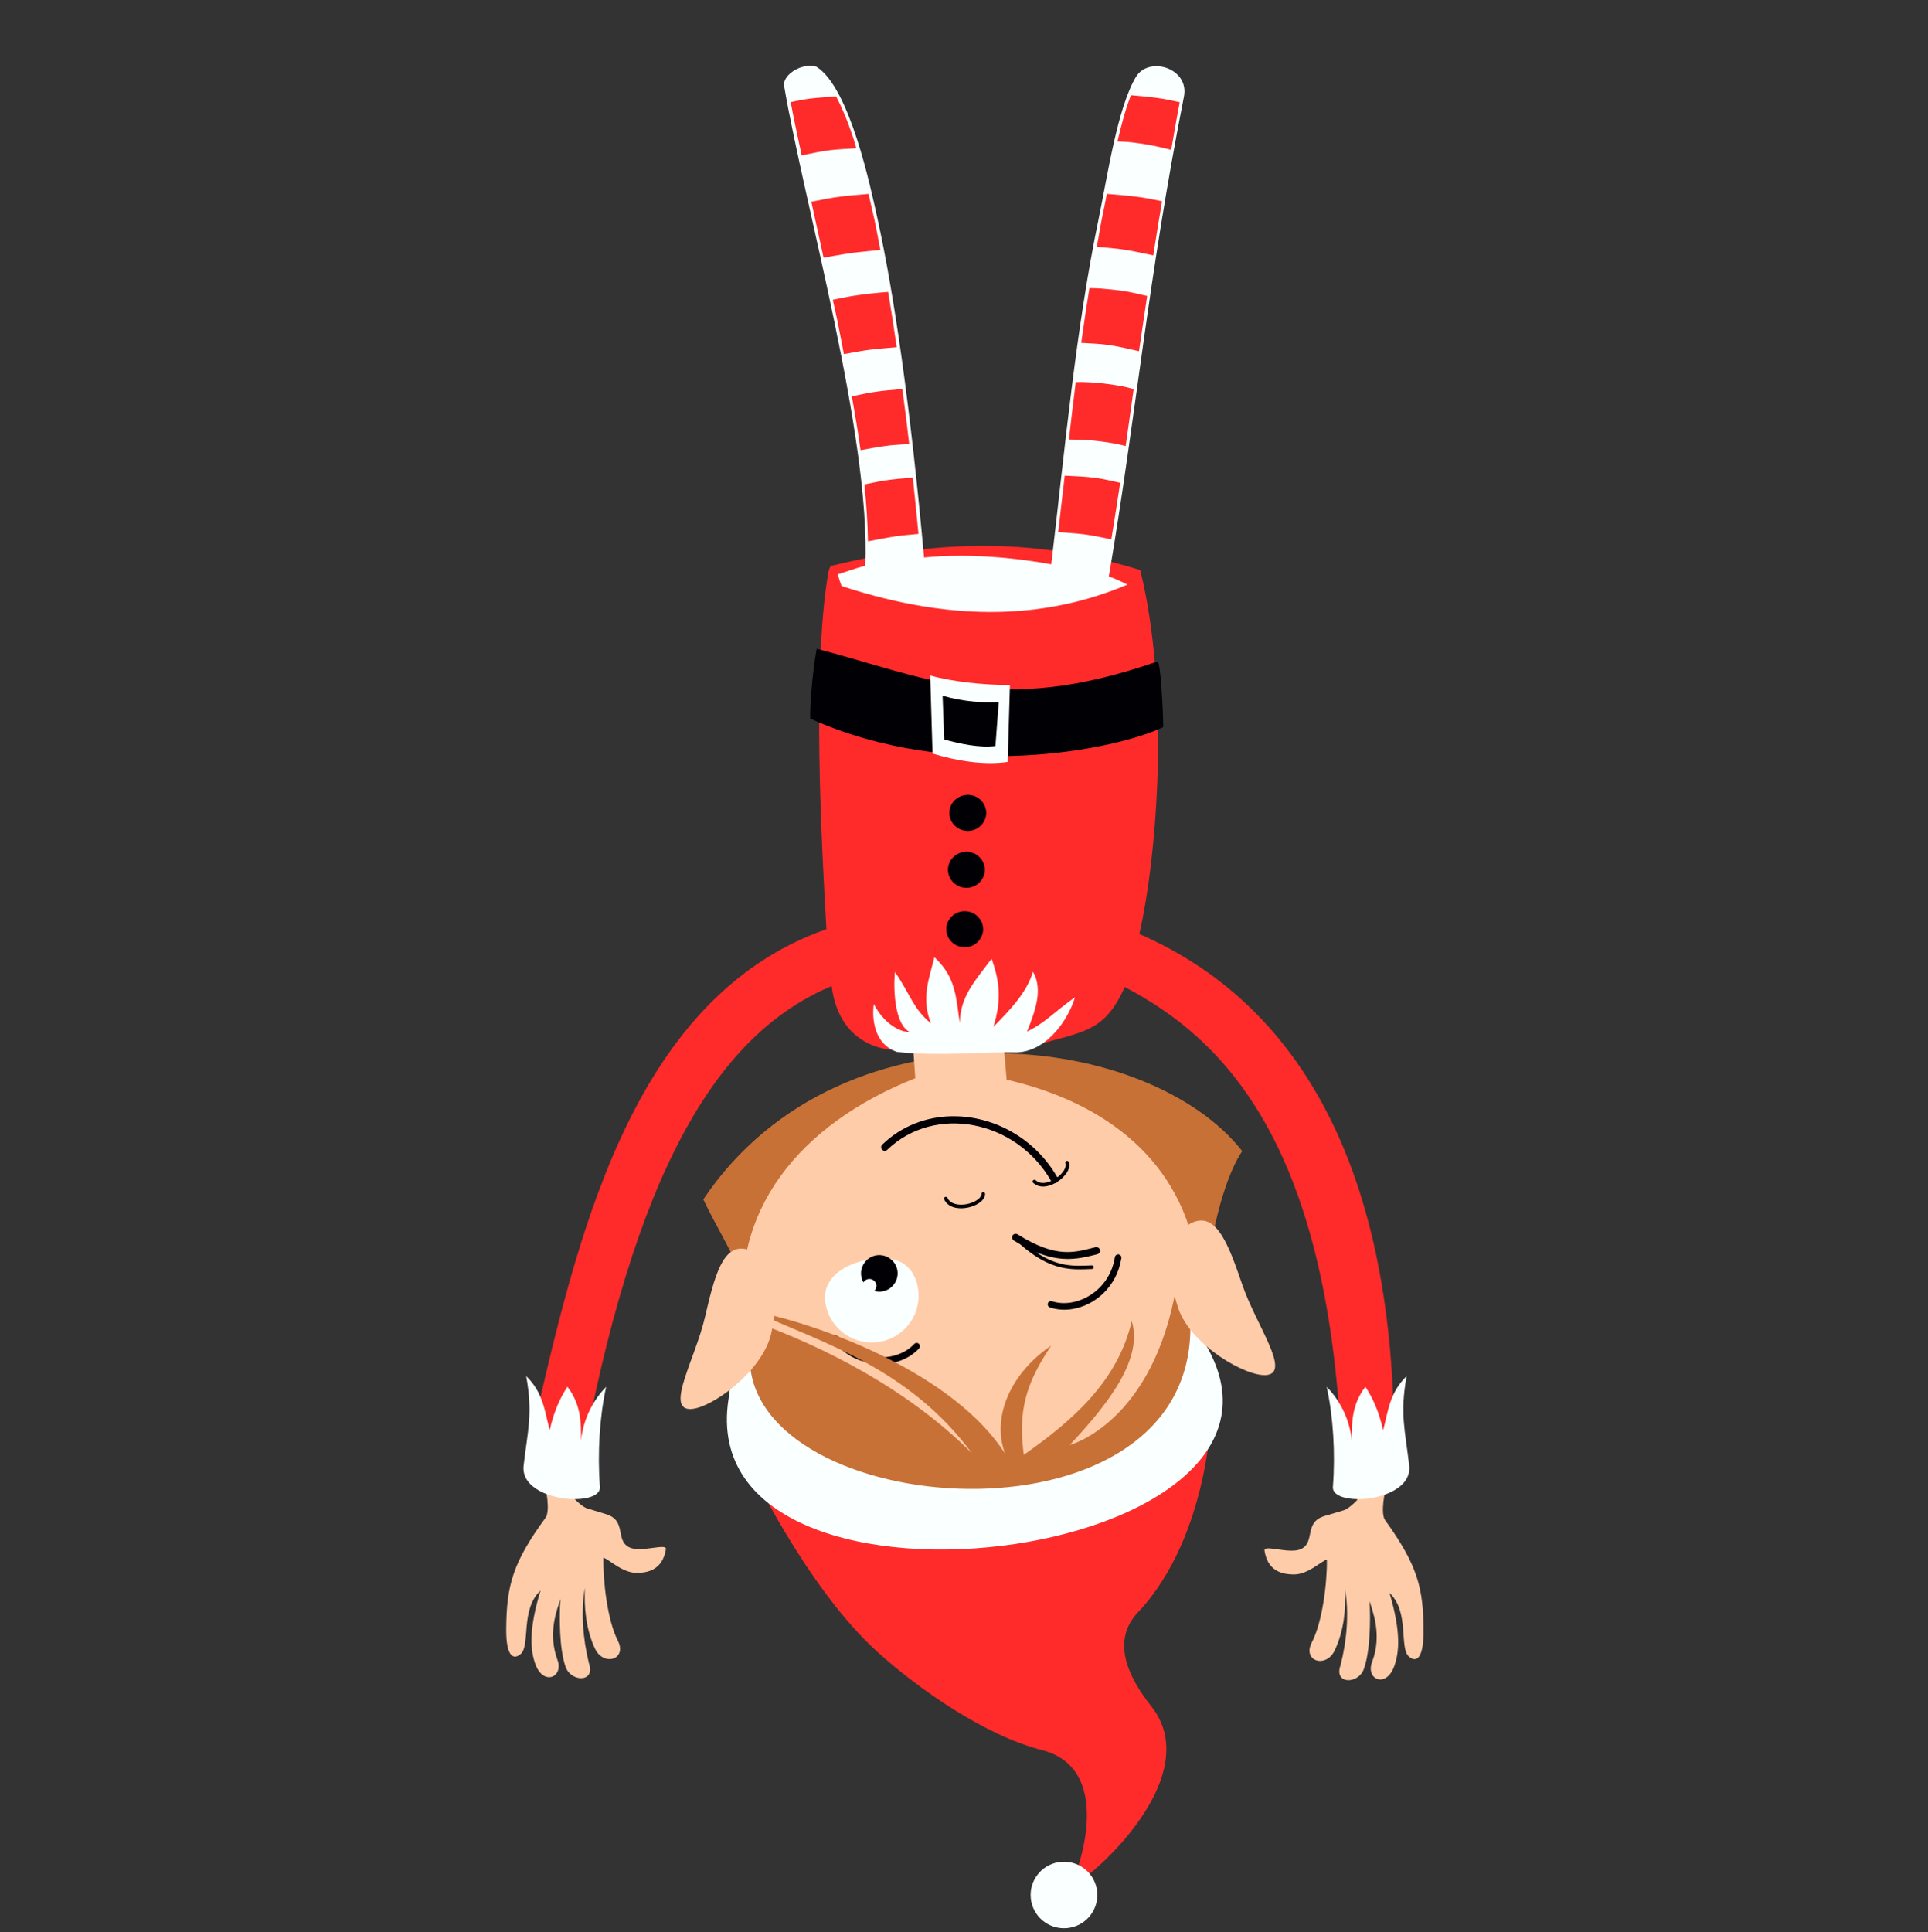
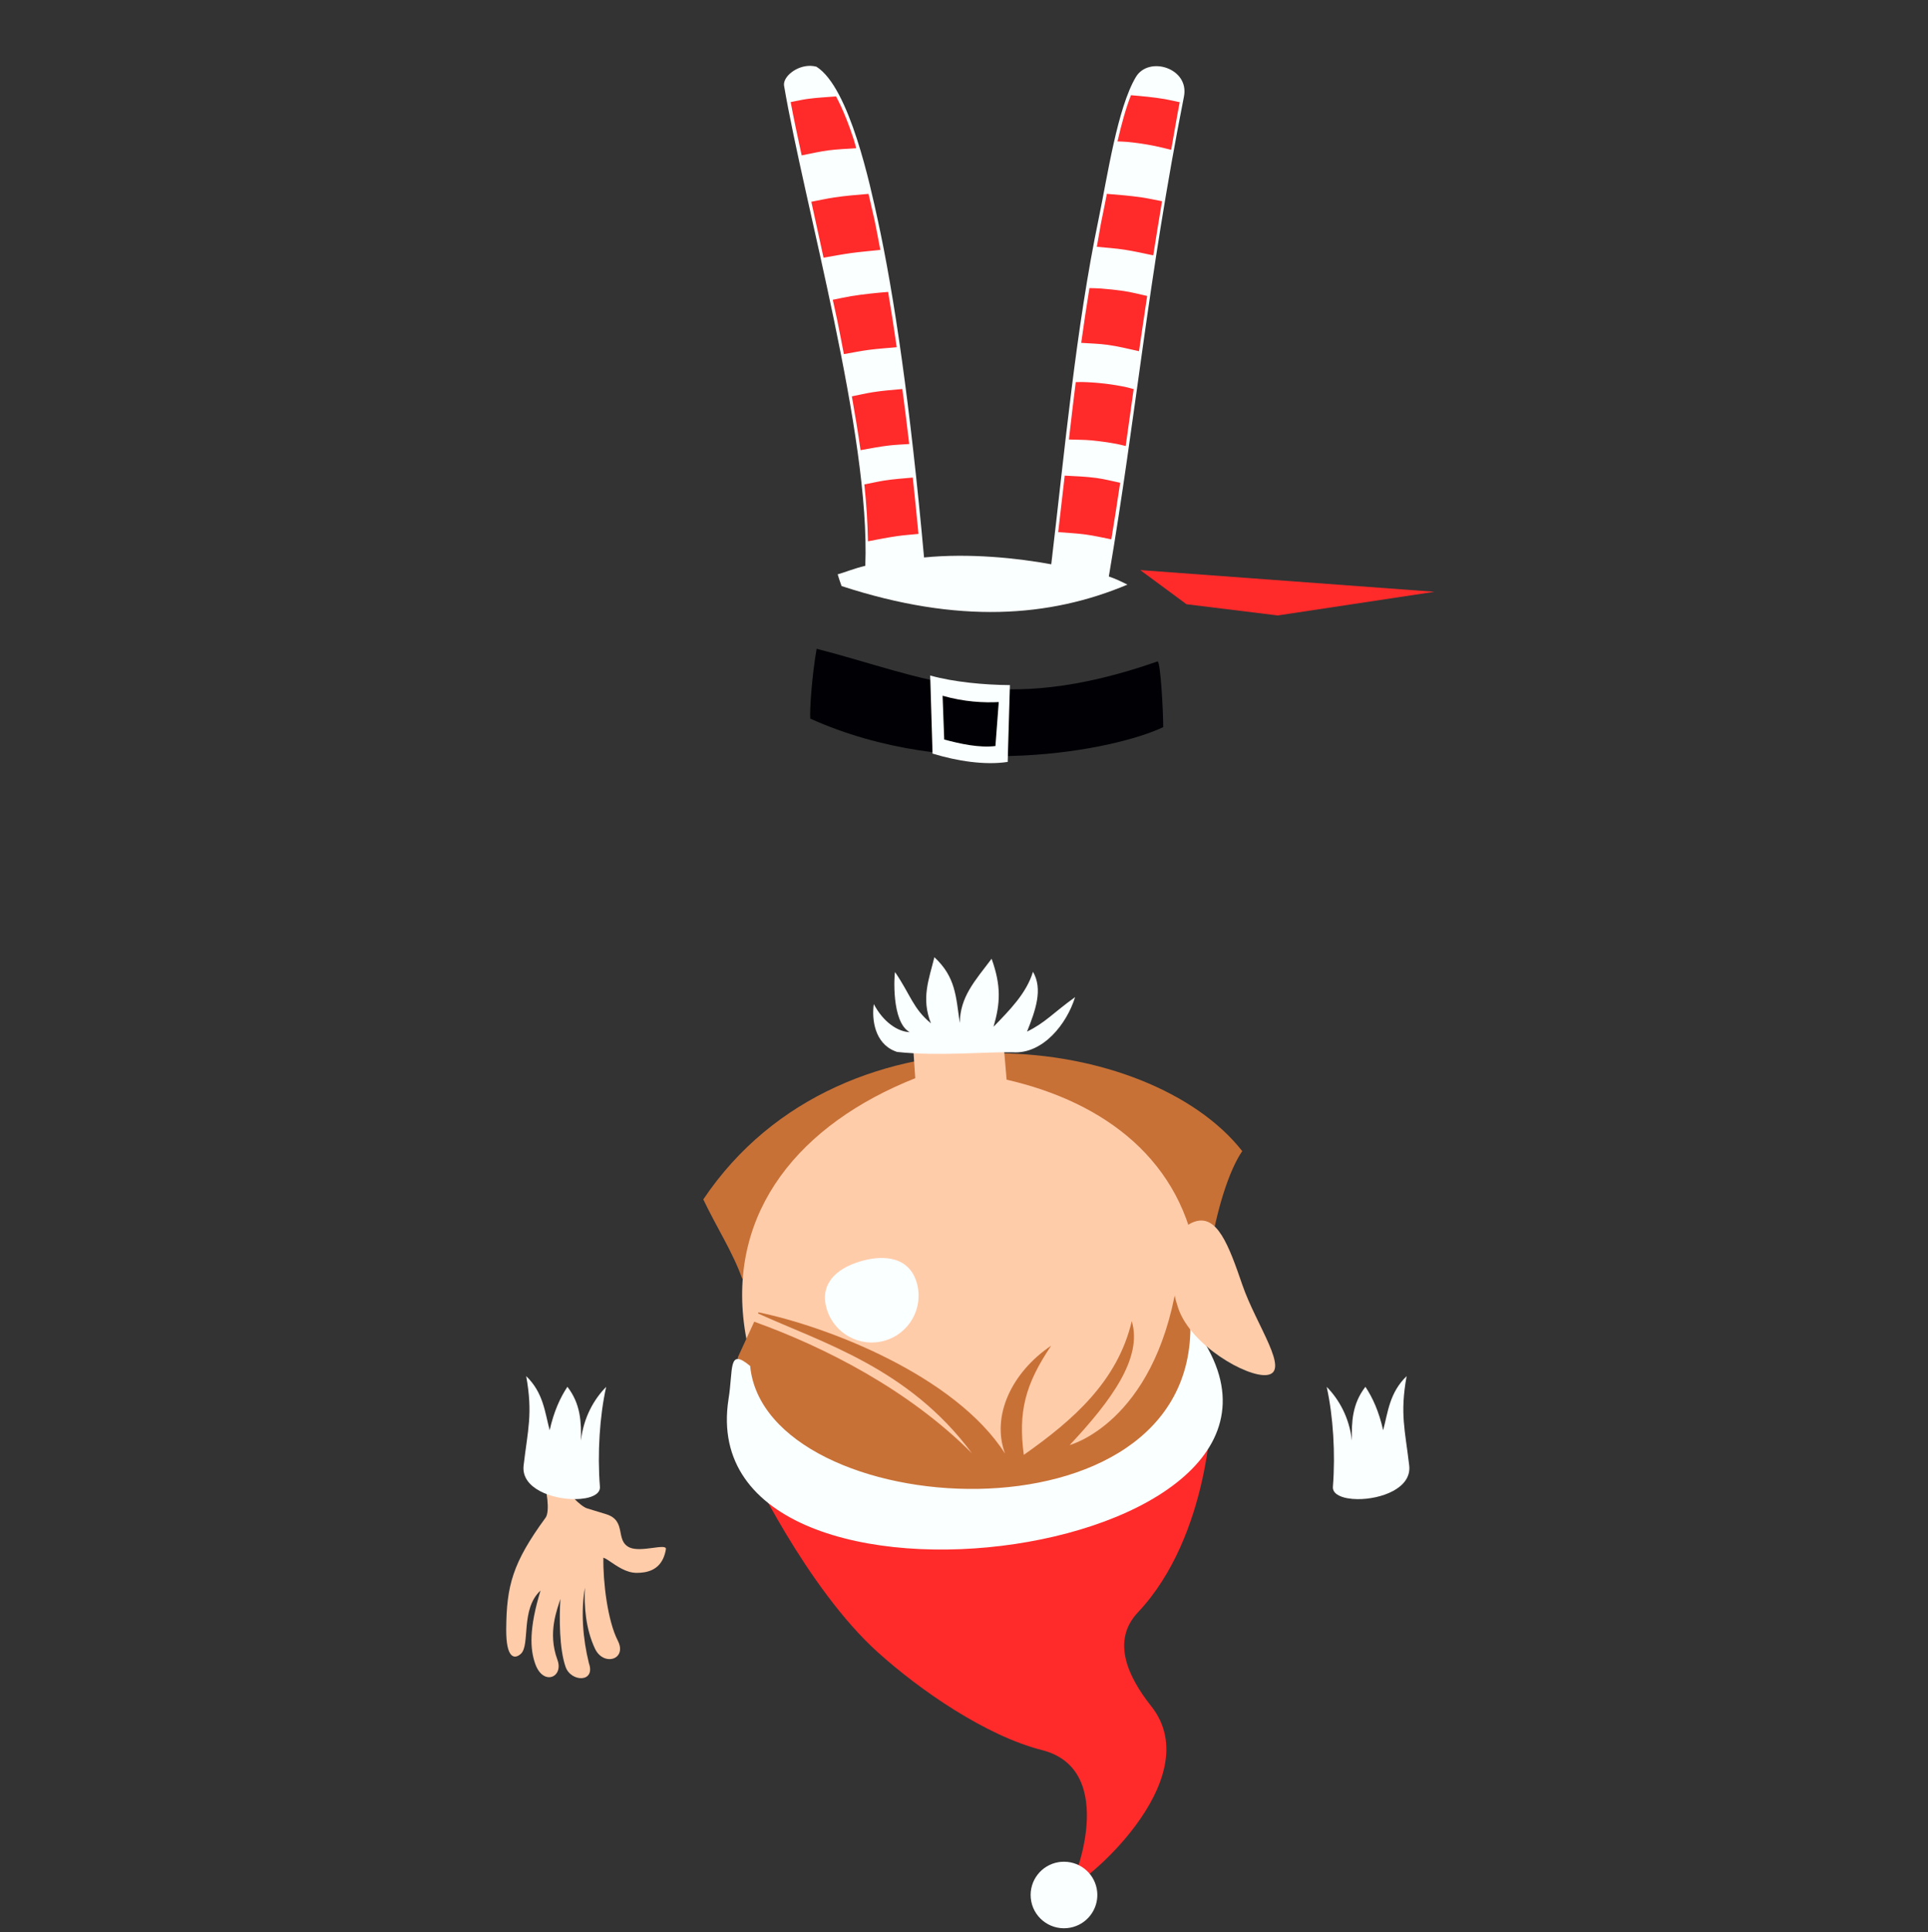
<svg xmlns="http://www.w3.org/2000/svg" version="1.2" viewBox="0 0 500 501" width="500" height="501">
  <rect x="0" y="0" width="500" height="501" fill="#333333" stroke="none" />
  <defs>
    <clipPath clipPathUnits="userSpaceOnUse" id="cp1">
      <path d="m131.19 380h42.14v56h-42.14z" />
    </clipPath>
    <clipPath clipPathUnits="userSpaceOnUse" id="cp2">
      <path d="m326.67 381.33h42.52v54.67h-42.52z" />
    </clipPath>
    <clipPath clipPathUnits="userSpaceOnUse" id="cp3">
      <path d="m134.67 174.67h232v326.26h-232z" />
    </clipPath>
  </defs>
  <style>
		.s0 { fill: #c87137 } 
		.s1 { fill: #ffccaa } 
		.s2 { fill: #faffff } 
		.s3 { fill: #ff2a2a } 
		.s4 { fill: #000005 } 
	</style>
  <path fill-rule="evenodd" class="s0" d="m258.82 273.13c-28.19-0.17-58.19 10.71-76.43 37.9 3.6 7.52 7.72 13.81 10.1 20.6 30.09-54.27 65.28-72.71 121.1-5.79 1.82-12.1 5.2-22.48 8.57-27.33-11.99-15.3-36.86-25.22-63.34-25.38z" />
  <path class="s1" d="m260.24 270.44l-23.5 0.07 0.62 9.09c-29.91 11.87-48.64 34.43-44.26 64.79 4.66 32.34 34.72 54.79 67.15 50.14 32.42-4.65 54.93-34.64 50.27-66.98-3.82-26.5-23.81-41.68-49.47-47.57z" />
  <path class="s2" d="m214.39 339.38c1.87 6.43 8.62 10.14 15.06 8.27 6.46-1.87 10.16-8.6 8.29-15.03-1.87-6.43-8.02-7.43-14.46-5.57-6.45 1.87-10.76 5.9-8.89 12.33z" />
-   <path fill-rule="evenodd" class="s3" d="m215.85 146.67q0.16 0 0.35 0.13c23.99 15.85 69.96 8.39 79.5 1.02 7.74 31.29 4.47 73.96-0.23 94.38 60.28 26.22 65.64 95.88 66.1 129.68-4.39 1.56-7.35 7.45-13.73 3.07-3.69-78.5-30.47-105.59-56.15-118.99-5.56 12.21-10.71 11.34-25.48 15.76l-33.49 0.6c0 0-14.82 0.68-17.06-16.62-27.17 11.49-49.44 42.41-64.23 120.12l-13.54-3.81c11.37-48.92 24.96-112.98 76.42-131.06-1.21-21.1-3.76-67.05 0.42-92.06 0.12-0.67 0.38-2.28 1.12-2.22z" />
-   <path fill-rule="evenodd" class="s3" d="m295.7 147.83c-29.26-9.12-55.18-7.24-79.96-1.13l12 8.86 23.68 2.91 40.64-6.14z" />
+   <path fill-rule="evenodd" class="s3" d="m295.7 147.83l12 8.86 23.68 2.91 40.64-6.14z" />
  <path fill-rule="evenodd" class="s2" d="m210.17 17.07q0.78 0.02 1.55 0.22c8.67 5.43 14.06 31.36 15.84 39.4 4.34 19.75 8.52 48.58 12.08 87.87 11.74-1.16 24.3 0.16 32.99 1.77 3.54-29.89 6.38-61.14 12.3-89.64 2.29-11.06 4.84-28.61 9.63-36.7 3.33-5.61 13.95-2.35 12.48 5.06-9.39 47.57-12.39 82.82-19.48 124.44 1.69 0.57 3.26 1.32 4.82 2.11-20.09 8.47-43.86 10.28-74.13 0.37q-0.55-1.48-1.01-3.04c1.42-0.36 4.28-1.53 7.16-2.21 1.39-33.9-15.9-93.97-21.08-124.59-0.23-2.28 3.23-5.12 6.85-5.06z" />
  <path fill-rule="evenodd" class="s4" d="m211.78 168.24c28.12 7.21 46.84 17.8 88.43 3.28 0.77 0.16 1.46 13.09 1.45 17.04-12.26 5.87-54.37 14.51-91.54-2.21-0.13-2.43 0.41-10.92 1.66-18.11z" />
  <path fill-rule="evenodd" class="s3" d="m193.99 379.58c72.3 25.71 97.28 6.13 119.95-15.65 0.64 0.17-0.06 34.28-18.81 54.15-6.93 7.34-2.75 16.57 3.43 24.37 15.35 19.35-19.19 47.71-21.24 46.72 1.09-0.24 13.13-30.18-7.05-35.33-14.56-3.7-31.56-15.43-42.56-25.32-18.68-16.79-33.72-48.94-33.72-48.94z" />
  <path fill-rule="evenodd" class="s3" d="m302.05 25.69c1.3 0.23 2.59 0.55 3.89 0.81-0.85 4.34-1.46 8.21-2.21 12.35-1.61-0.4-3.22-0.8-4.87-1.12q-3.17-0.61-6.45-0.93c-0.85-0.09-1.74-0.08-2.6-0.13 1.01-4.39 2.15-8.57 3.49-11.98 2.92 0.25 5.85 0.51 8.75 1zm-80.61 10.58c0.24 0.74 0.38 1.42 0.61 2.17-2.38 0.16-4.76 0.24-7.13 0.54-2.34 0.3-4.69 0.86-7.02 1.31-1.05-4.87-2.09-9.71-2.85-13.82 1.47-0.26 2.89-0.62 4.38-0.82 2.4-0.33 4.91-0.46 7.39-0.65 1.73 3.24 3.3 7.2 4.62 11.27zm74.7 14.93c1.75 0.26 3.47 0.66 5.22 0.98-0.79 4.75-1.58 9.47-2.28 14.04-2.48-0.51-4.93-1.08-7.41-1.46-2.4-0.38-4.81-0.52-7.22-0.76 0.45-2.36 0.8-4.81 1.28-7.14 0.39-1.88 0.91-4.42 1.32-6.59 3.04 0.24 6.07 0.49 9.09 0.93zm-69.39 5.67c0.52 2.37 1.03 5.31 1.55 7.94-2.49 0.26-4.98 0.47-7.46 0.8-2.42 0.33-4.84 0.8-7.26 1.21-1.07-4.87-2.15-9.9-3.17-14.5 1.98-0.37 3.97-0.82 5.95-1.12 2.96-0.44 5.93-0.68 8.88-0.92 0.59 2.51 1.18 5.08 1.51 6.59zm58.76 17.95q2.89 0.21 5.81 0.63c2.05 0.29 4.12 0.86 6.18 1.3-0.69 4.76-1.46 9.67-2.12 14.32-2.69-0.59-5.39-1.27-8.09-1.64-2.29-0.32-4.6-0.36-6.89-0.52q0.99-7.16 2.13-14.2c0.99 0.03 1.98 0.03 2.98 0.11zm-52.96 15.22c-2.45 0.22-4.89 0.38-7.33 0.7-2.12 0.28-4.24 0.73-6.37 1.09-0.57-2.94-1.11-5.86-1.72-8.8-0.38-1.83-0.77-3.47-1.16-5.29 1.59-0.31 3.19-0.68 4.77-0.94 3.2-0.52 6.39-0.84 9.58-1.1 0.76 4.45 1.5 9.27 2.23 14.34zm53.95 9.44q2.92 0.34 5.81 0.97c0.56 0.12 1.13 0.32 1.69 0.46q-1.02 7.38-2.07 14.75c-0.81-0.18-1.59-0.42-2.41-0.56q-3.16-0.58-6.42-0.9c-1.92-0.19-3.93-0.15-5.89-0.23 0.58-4.99 1.14-9.92 1.77-14.88 0.56 0 1.11-0.04 1.66-0.03q2.95 0.08 5.86 0.42zm-50.71 15.66c-1.7 0.13-3.39 0.17-5.1 0.37-2.49 0.27-5.01 0.79-7.52 1.22-0.63-4.53-1.42-9.22-2.25-13.95 1.84-0.36 3.68-0.8 5.52-1.09 2.53-0.4 5.05-0.58 7.57-0.81 0.6 4.61 1.2 9.19 1.78 14.26zm48.52 8.8c2.1 0.29 4.13 0.82 6.19 1.25-0.71 4.82-1.49 9.74-2.29 14.67-2.27-0.44-4.51-0.97-6.84-1.28-2.28-0.3-4.63-0.4-6.94-0.59 0.55-4.86 1.14-9.75 1.69-14.65 2.75 0.14 5.51 0.24 8.19 0.6zm-46.12 14.51c-1.84 0.19-3.65 0.3-5.52 0.57-2.49 0.35-5.05 0.88-7.58 1.35q-0.11-6.92-0.93-14.75c1.7-0.32 3.43-0.73 5.12-1 2.51-0.39 4.96-0.56 7.44-0.78q0.75 7.03 1.47 14.61z" />
  <g id="Clip-Path" clip-path="url(#cp1)">
    <g>
      <path fill-rule="evenodd" class="s1" d="m146.17 381.31l-5.08 3.59c0.54 0.85 1.64 6.97 0.4 8.66-8.57 11.72-10.14 17.64-10.21 28.95-0.05 7.59 2.15 7.85 3.79 6.36 2.5-2.28-0.15-11.57 5.11-16.42-3.03 9.94-2.71 15.24-1.38 19 2.06 5.84 7.43 3.51 5.76-1.03-2.64-7.13 0.01-13.21 0.77-15.79-0.31 4.83-0.29 12.99 1.35 17.63 1.41 3.98 7.82 4.1 6.05-0.94-1.61-6.47-2.11-13.5-1.04-19.6-0.24 4.76 0.19 10.66 2.6 15.79 1.39 2.96 4.35 3.32 5.75 1.98 0.84-0.81 1.12-2.22 0.17-4.06-2.63-5.1-3.86-15.26-3.73-21.5q0.53 0.19 1.18 0.62c2.39 1.61 4.69 3.31 7.47 3.32 2.74 0 5.47-0.75 6.84-3.71q0.49-1.03 0.72-2.43c0.27-1.66-6.49 0.96-9.46-0.46-3.79-1.82-0.6-6.95-6.06-8.62l-4.94-1.51c-0.85-0.26-2.27-1.42-3.38-2.58z" />
    </g>
  </g>
  <g id="Clip-Path" clip-path="url(#cp2)">
    <g>
-       <path fill-rule="evenodd" class="s1" d="m354.62 381.87l-2.75 7.23c-1.11 1.15-2.55 2.3-3.4 2.55l-4.95 1.47c-5.47 1.64-2.32 6.79-6.13 8.58-2.98 1.39-9.71-1.28-9.46 0.38q0.23 1.41 0.69 2.44c1.35 2.97 4.08 3.74 6.83 3.76 2.77 0.02 5.09-1.67 7.49-3.26q0.65-0.43 1.17-0.61c0.09 6.24-1.22 16.39-3.9 21.47-0.96 1.83-0.69 3.25 0.15 4.06 1.39 1.35 4.34 1.02 5.76-1.93 2.46-5.11 2.93-11.01 2.73-15.77 1.02 6.11 0.46 13.14-1.2 19.59-1.81 5.02 4.61 4.96 6.04 0.99 1.67-4.62 1.77-12.78 1.49-17.62 0.75 2.59 3.35 8.69 0.65 15.79-1.72 4.53 3.64 6.91 5.75 1.08 1.36-3.75 1.72-9.05-1.23-19.01 5.22 4.89 2.5 14.16 4.98 16.46 1.62 1.51 3.83 1.26 3.84-6.33 0.02-11.31-1.5-17.24-9.98-29.02-1.22-1.71-0.08-7.82 0.47-8.66z" />
-     </g>
+       </g>
  </g>
  <g id="Clip-Path" clip-path="url(#cp3)">
    <g>
      <path fill-rule="evenodd" class="s2" d="m261.91 177.66l-0.58 19.92c-5.97 0.9-13.09-0.22-19.49-2.16l-0.61-20.25c6.16 1.72 14.1 2.44 20.68 2.49zm-17.04 14.11c4.2 1.13 9.08 2.2 13.28 1.69l0.86-11.4c-3.81 0.2-8.96-0.03-14.56-1.64zm4.04 73.52c0.09-6.79 3.8-10.78 8.25-16.67 2.5 6.98 2.28 11.52 0.5 17.63 4.25-4.37 8.54-8.7 10.23-14.25 2.62 4.51 0.67 9.98-1.54 15.51 4.77-2.33 6.66-4.77 12.46-8.94-2.13 6.92-8.32 14.81-16.17 14.31-6.83-0.17-19.06 1.06-29.99-0.09q-0.33-0.11-0.66-0.25c-5.14-2.1-5.95-8.2-5.38-12.16 2.49 4.72 6.27 7.18 9.3 7.27-4.81-2.62-3.99-14.97-3.8-15.59 4.15 6.12 4.64 9.43 9.32 13.31-2.58-6.49-0.54-11.34 0.89-17.15 5.54 5.16 5.57 10.12 6.59 17.07zm-106.36 105.59c1.09-4.85 2.7-8.4 4.6-11.26 3.48 4.5 3.6 9.22 3.52 13.96 0.64-5.99 3.39-10.77 6.53-13.94-1.69 7.59-2.3 17.27-1.62 25.9 0.12 1.57-1.48 2.57-3.81 2.99l-0.01-0.01q-1.17 0.22-2.54 0.23c-6.04 0.06-14.11-2.78-13.43-8.71 1.08-9.28 2.44-13.4 0.67-23.19 4.47 4.34 4.81 9.25 6.09 14.03zm222.91 9.16c0.68 5.93-7.39 8.77-13.43 8.71q-1.37-0.01-2.54-0.23l-0.01 0.01c-2.33-0.42-3.93-1.42-3.81-2.99 0.68-8.63 0.07-18.32-1.61-25.9 3.14 3.17 5.89 7.95 6.53 13.94-0.08-4.74 0.03-9.46 3.51-13.96 1.9 2.86 3.51 6.41 4.6 11.26 1.28-4.78 1.63-9.69 6.09-14.03-1.77 9.78-0.41 13.91 0.67 23.19zm-80.92 110.56c0.33 3.54-1.55 6.93-4.74 8.52q-1.45 0.72-3.06 0.87c-4.76 0.45-8.98-3.04-9.42-7.78-0.43-4.51 2.71-8.58 7.19-9.32q0.31-0.05 0.61-0.08 0.43-0.04 0.86-0.03c4.45 0.02 8.15 3.4 8.56 7.82z" />
    </g>
  </g>
-   <path fill-rule="evenodd" class="s4" d="m255.77 210.91c-0.13 2.67-2.34 4.65-4.96 4.55-2.62-0.09-4.68-2.23-4.61-4.78 0.07-2.56 2.23-4.59 4.85-4.56 2.62 0.03 4.72 2.11 4.72 4.79zm-0.35 14.76c-0.13 2.67-2.35 4.65-4.97 4.55-2.62-0.09-4.67-2.23-4.61-4.79 0.07-2.55 2.23-4.59 4.85-4.55 2.62 0.03 4.73 2.11 4.73 4.79zm-0.45 15.4c-0.13 2.67-2.34 4.65-4.96 4.56-2.62-0.1-4.67-2.23-4.6-4.79 0.06-2.56 2.22-4.59 4.84-4.55 2.62 0.03 4.72 2.11 4.72 4.78zm-6.92 48.4c10.16 0.25 20.42 5.84 26.16 15.83 0.68-0.51 1.27-1.11 1.65-1.7 0.47-0.73 0.63-1.41 0.46-1.91q-0.04-0.09-0.04-0.19c0-0.26 0.21-0.47 0.47-0.47 0.22 0 0.41 0.15 0.46 0.37 0.29 0.88 0 1.84-0.56 2.71-0.57 0.86-1.41 1.68-2.39 2.32-0.16 0.24-0.42 0.39-0.71 0.41-0.79 0.43-1.64 0.72-2.5 0.82-1.1 0.13-2.22-0.12-3.09-0.91q-0.16-0.14-0.16-0.36c0-0.25 0.21-0.47 0.47-0.47q0.19 0 0.33 0.14c0.64 0.58 1.44 0.77 2.35 0.67 0.53-0.06 1.1-0.24 1.65-0.48-9.12-15.91-30.27-19.89-42.5-8.09q-0.27 0.26-0.65 0.26c-0.52 0-0.94-0.42-0.94-0.94 0-0.25 0.1-0.5 0.29-0.67 5.02-4.85 11.41-7.21 17.94-7.35q0.66-0.01 1.31 0.01zm7.42 20.16q0 0.04-0.01 0.08c-0.07 0.93-0.72 1.7-1.58 2.27-0.86 0.59-1.96 1-3.11 1.21-1.16 0.21-2.36 0.2-3.43-0.12-1.06-0.32-2-0.98-2.48-2.05q-0.05-0.09-0.05-0.2c0-0.26 0.21-0.47 0.47-0.47 0.19 0 0.36 0.11 0.43 0.29 0.36 0.78 1.02 1.27 1.9 1.53 0.88 0.27 1.96 0.28 2.99 0.1 1.04-0.19 2.04-0.57 2.76-1.06 0.72-0.48 1.13-1.05 1.17-1.57q0 0 0-0.01c0-0.26 0.21-0.47 0.47-0.47q0.01 0 0.01 0c0.26 0.01 0.46 0.21 0.46 0.47zm8.42 10.45c10.22 6.38 14.77 4.68 20.22 3.34q0.11-0.02 0.22-0.02c0.52 0 0.95 0.42 0.95 0.94 0 0.43-0.3 0.81-0.72 0.91-2.67 0.65-5.45 1.41-8.87 1.18-2.07-0.14-4.39-0.65-7.05-1.76 5.94 4.07 10.08 3.62 14.53 3.47q0.01 0 0.02 0c0.26 0 0.47 0.2 0.47 0.46 0 0.25-0.2 0.46-0.45 0.47h-0.01c-5.22 0.19-10.56 0.7-18.64-6.41q-0.81-0.46-1.66-0.99c-0.28-0.18-0.44-0.47-0.44-0.79 0-0.52 0.43-0.94 0.94-0.94h0.03q0.24 0.01 0.46 0.14zm26.94 6.06q0 0.1-0.03 0.2c-1.18 7.39-6.87 12.18-12.71 13.12-1.94 0.31-3.91 0.19-5.73-0.39-0.38-0.09-0.65-0.44-0.65-0.83 0-0.47 0.38-0.85 0.85-0.85q0.17 0 0.33 0.06c6.13 1.97 14.81-2.49 16.23-11.38 0.03-0.45 0.41-0.79 0.85-0.79 0.47 0.01 0.86 0.39 0.86 0.86zm-58.05 3.79c0.14 2.42-1.6 4.58-3.99 4.96q-0.24 0.03-0.47 0.05-0.81 0.04-1.59-0.18c0.38-0.37 0.58-0.88 0.56-1.4-0.06-0.95-0.86-1.71-1.82-1.71q-0.05 0-0.11 0c-0.59 0.04-1.14 0.37-1.45 0.89q-0.54-0.96-0.61-2.06-0.01-0.14-0.01-0.28c0-2.49 1.98-4.58 4.47-4.73q0.24 0 0.48 0c2.42 0.11 4.4 2.05 4.54 4.46zm-15.44 16.67c5.62 7.04 15.38 6.64 19.74 1.92q0.25-0.27 0.63-0.28c0.47 0 0.85 0.38 0.85 0.85q0 0.34-0.23 0.58c-2.58 2.81-6.6 4.26-10.76 4.03-4.15-0.23-8.45-2.13-11.57-6.03q-0.19-0.24-0.19-0.55c0-0.46 0.38-0.85 0.85-0.85q0.02 0 0.03 0c0.26 0.01 0.49 0.14 0.65 0.33z" />
  <path fill-rule="evenodd" class="s0" d="m305.16 333.09c-6 35.95-27.74 41.63-27.74 41.63 10.77-11.49 18.94-22.61 16.09-32.12-3.68 15.54-15.12 25.62-28 34.67-1.47-11.14 0.31-18.23 7.1-28.31-10.21 6.87-15.61 18.24-11.96 27.99-13-20.32-46.22-32.99-63.94-36.64l-0.13 0.29c16.46 7.53 39.12 14.12 55.48 36.26-16.5-16.51-38.09-27.51-56.46-34.12l-4.27 9.28c-0.69 30.66 38.44 37.64 56.31 37.97 50.03 0.93 59.14-23.14 63.2-36.51l0.21-8.97z" />
  <path fill-rule="evenodd" class="s2" d="m308.7 342.95c1.53 59.38-110.23 51.91-114.16 11.27-5.81-4.86-4.33 0.81-5.61 8.6-10.24 65.74 168.37 41.08 119.77-19.87z" />
-   <path class="s1" d="m199.99 345.85c2.48-10.7-0.41-20.52-6.46-21.91-6.06-1.4-8.21 6.89-10.7 17.6-2.48 10.7-10.2 23.69-3.95 23.85 5.21 0.13 18.8-9.6 21.11-19.54z" />
  <path class="s1" d="m305.57 339.27c-3.56-10.4-1.68-20.45 4.2-22.46 5.88-2.01 8.86 6.02 12.43 16.42 3.57 10.39 12.57 22.54 6.37 23.33-5.17 0.66-19.69-7.64-23-17.29z" />
</svg>